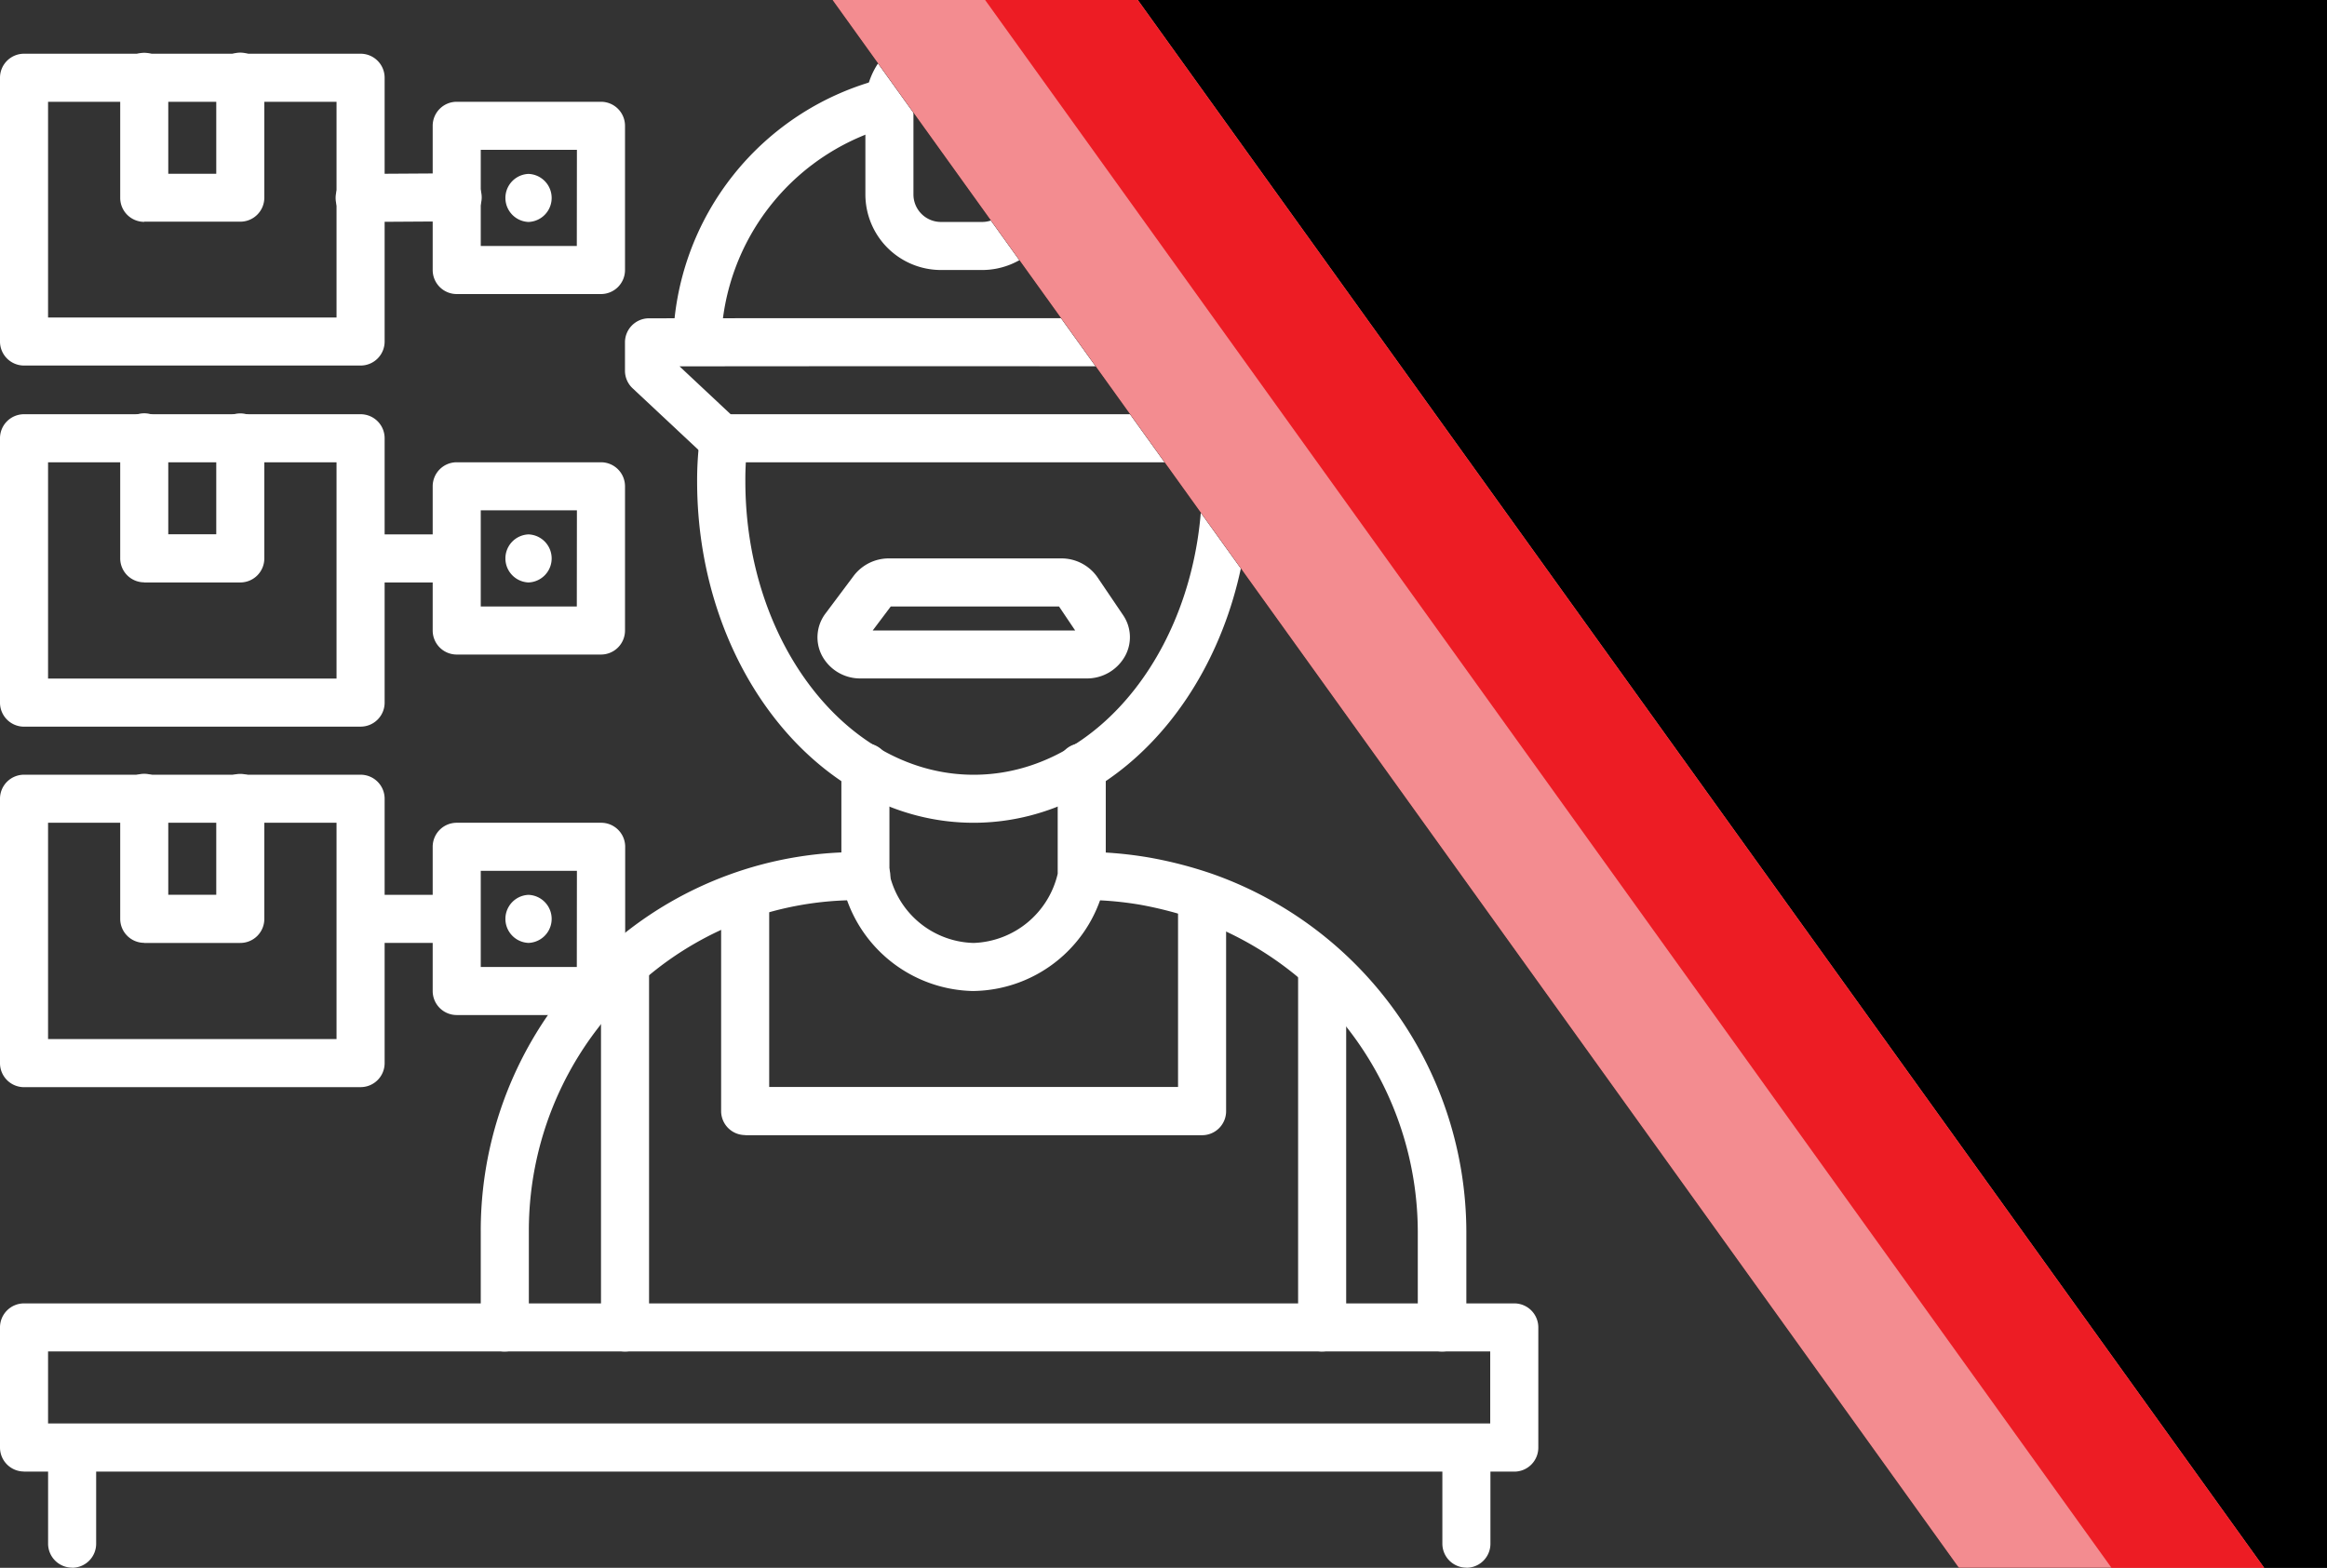
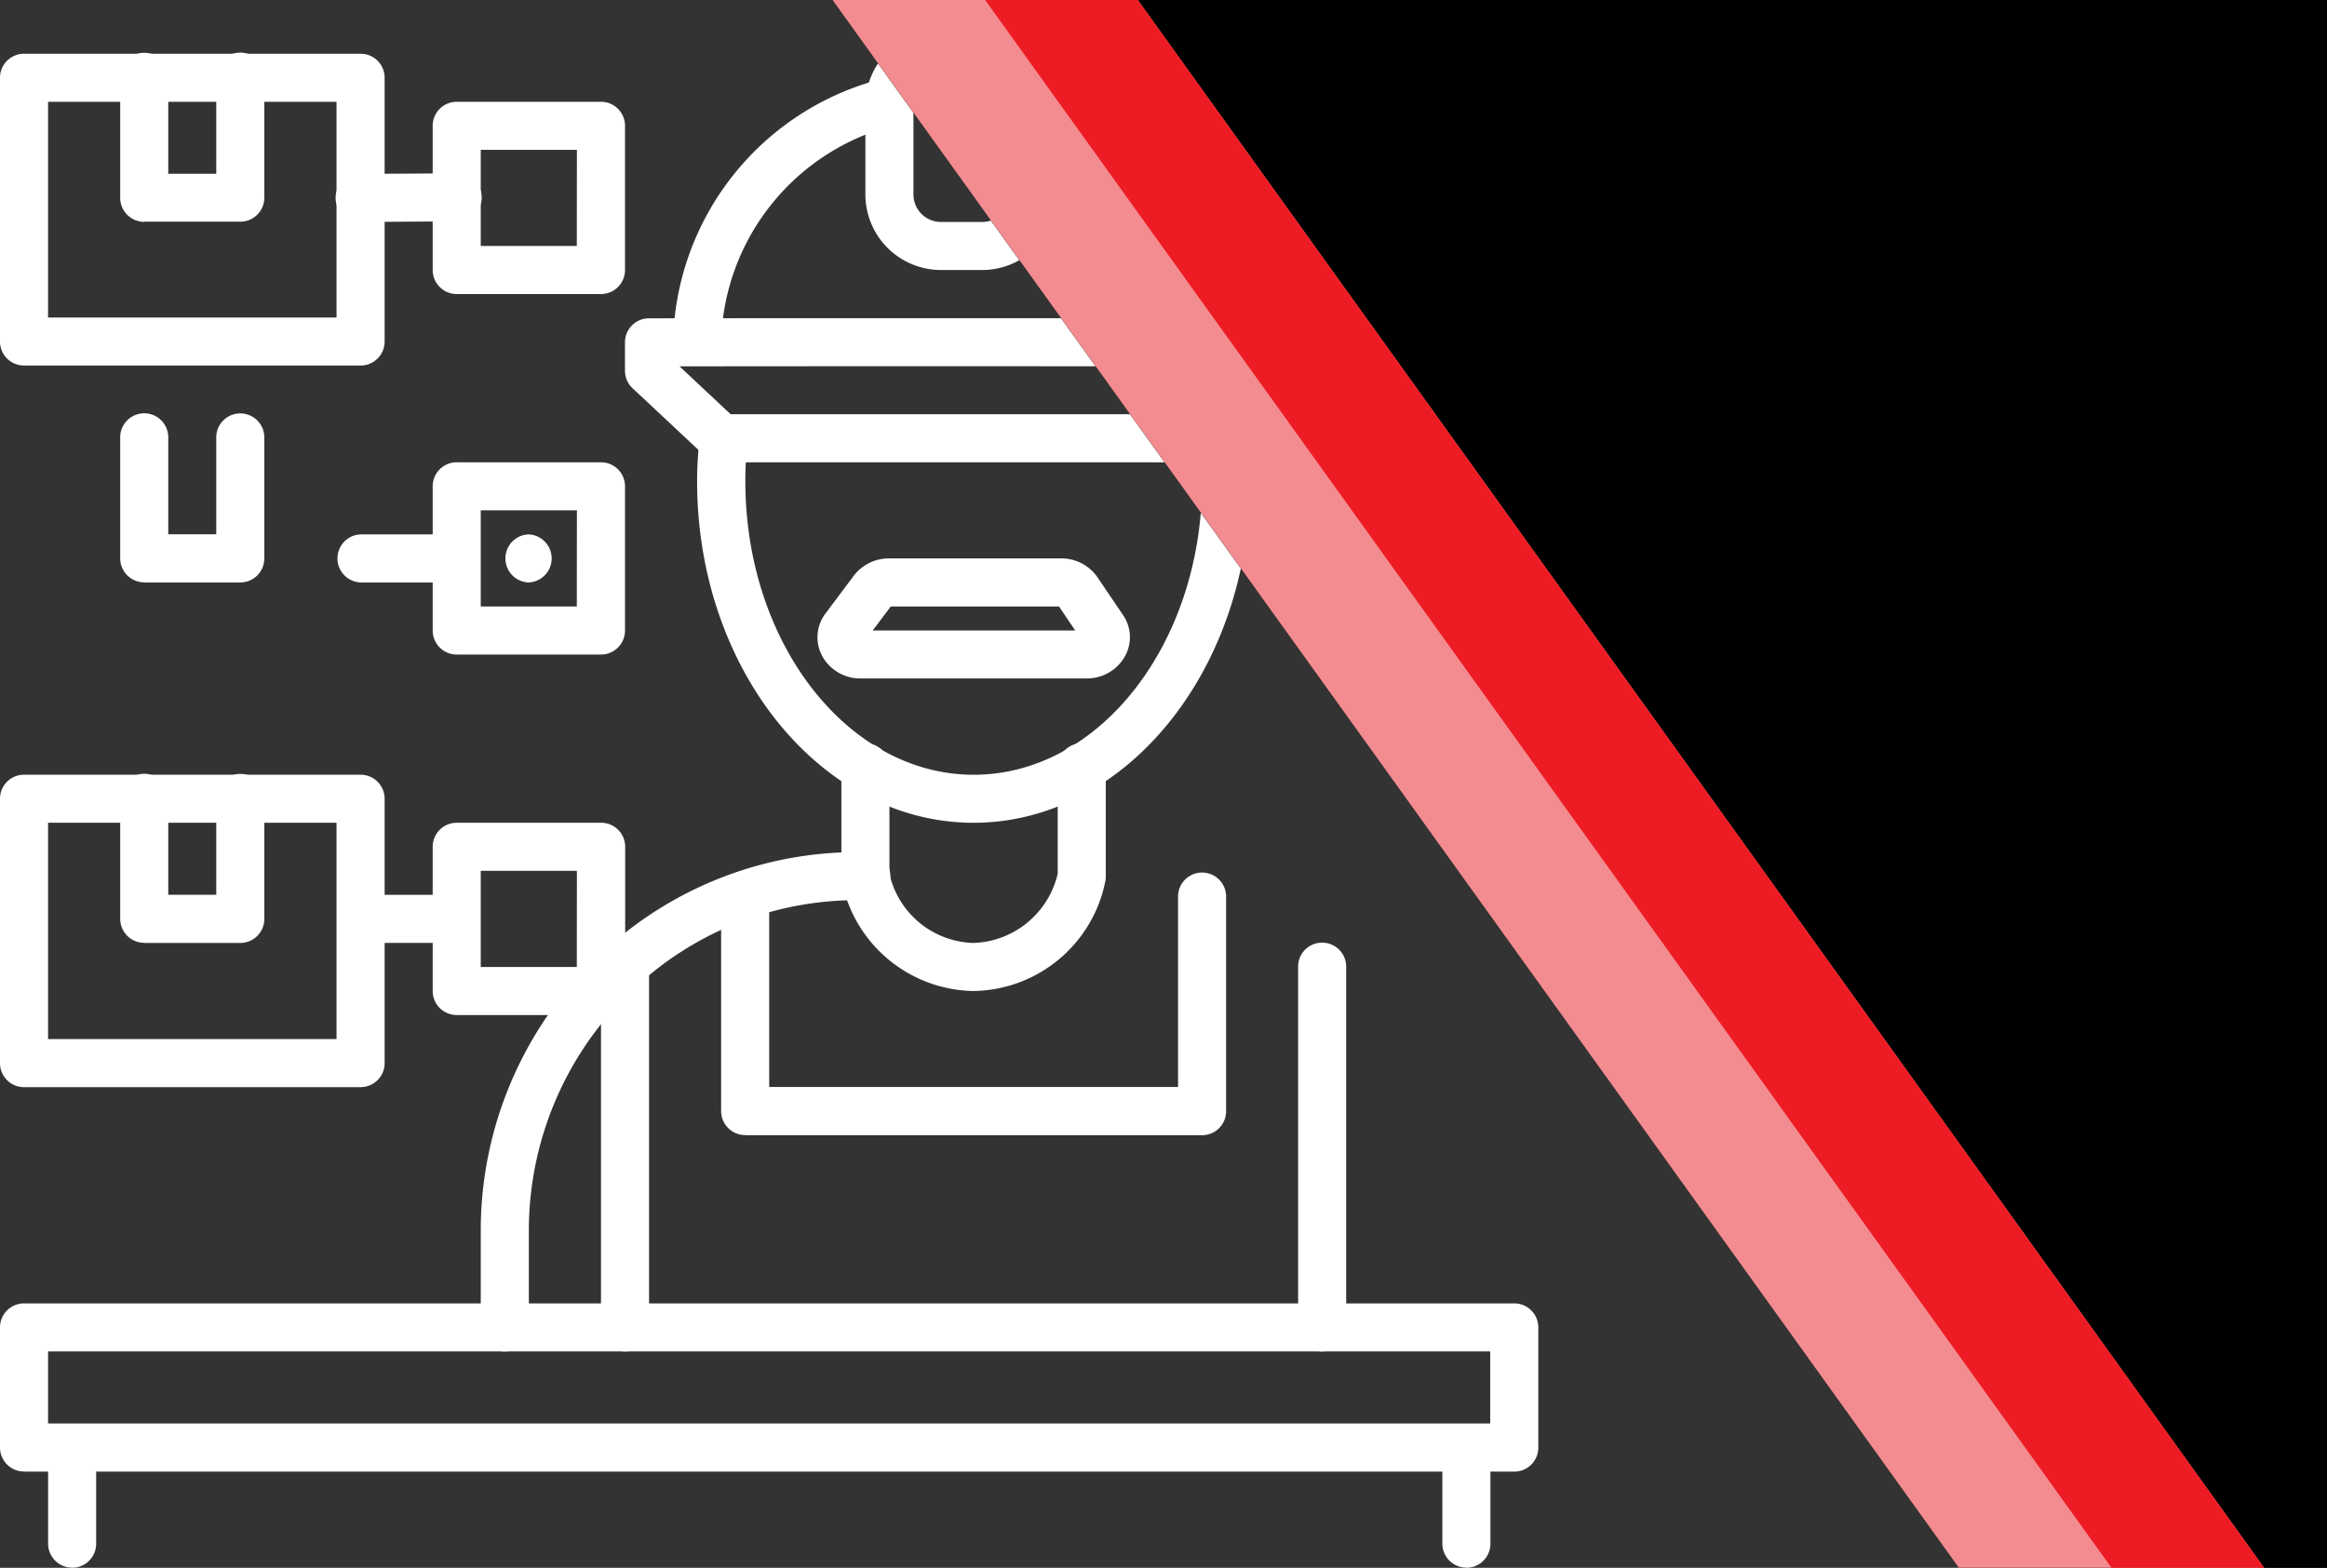
<svg xmlns="http://www.w3.org/2000/svg" width="65.896" height="44.408" viewBox="0 0 65.896 44.408">
  <rect x="0" y="0" width="65.896" height="44.408" fill="#333333" stroke="none" />
  <defs>
    <clipPath id="a">
      <rect width="65.896" height="44.408" fill="none" />
    </clipPath>
    <clipPath id="b">
      <rect width="101.192" height="44.408" transform="translate(0 0.001)" fill="#fff" stroke="#707070" stroke-width="1" />
    </clipPath>
  </defs>
  <g clip-path="url(#a)" style="isolation:isolate">
    <g transform="translate(-763.634 -1454.757)">
      <g transform="translate(763.634 1455.598)">
        <g transform="translate(13.614)">
-           <path d="M13.893,48.362a.68.68,0,0,0,.681-.681V44.958A10.776,10.776,0,0,0,7.4,34.841a11.785,11.785,0,0,0-1.835-.475v0a11.179,11.179,0,0,0-1.888-.156.681.681,0,0,0,0,1.361c.019,0,.028,0,.042,0a9.684,9.684,0,0,1,1.614.136h0a10.9,10.9,0,0,1,1.6.417,9.411,9.411,0,0,1,6.266,8.834v2.723a.68.68,0,0,0,.681.681Z" transform="translate(13.336 -10.922)" fill="#fff" />
          <path d="M27.681,48.365a.68.68,0,0,0,.681-.681v-2.73a9.385,9.385,0,0,1,3.363-7.211,9.221,9.221,0,0,1,5.946-2.162h.221a.681.681,0,1,0,0-1.361h-.221A10.592,10.592,0,0,0,30.849,36.7,10.745,10.745,0,0,0,27,44.955v2.73a.68.68,0,0,0,.681.681Z" transform="translate(-27 -10.925)" fill="#fff" />
          <path d="M21.755,36.721a3.863,3.863,0,0,0,3.716-3.087.7.7,0,0,0,.017-.153v-3.07a.681.681,0,1,0-1.361,0V33.4a2.537,2.537,0,0,1-2.376,1.96h-.01a2.508,2.508,0,0,1-2.379-1.96V30.411a.681.681,0,1,0-1.361,0v3.07a.7.7,0,0,0,.017.154,3.87,3.87,0,0,0,3.72,3.087Z" transform="translate(-7.789 -9.492)" fill="#fff" />
          <path d="M19.828,27.572c4.316,0,7.828-4.34,7.828-9.674a9.79,9.79,0,0,0-.08-1.309.681.681,0,1,0-1.349.182A8.406,8.406,0,0,1,26.3,17.9c0,4.584-2.9,8.312-6.467,8.312s-6.467-3.729-6.467-8.312a8.244,8.244,0,0,1,.069-1.125.681.681,0,1,0-1.349-.185A9.674,9.674,0,0,0,12,17.9C12,23.233,15.512,27.572,19.828,27.572Z" transform="translate(-5.873 -5.108)" fill="#fff" />
          <path d="M18.227,25.4h6.39a1.232,1.232,0,0,0,1.1-.642,1.108,1.108,0,0,0-.064-1.157l-.724-1.07A1.241,1.241,0,0,0,23.893,22H19.031a1.25,1.25,0,0,0-1,.489l-.8,1.069a1.118,1.118,0,0,0-.11,1.179A1.225,1.225,0,0,0,18.227,25.4ZM24.3,24.042H18.566l.512-.681h4.764Zm-5.271-.681Zm.088-.055Z" transform="translate(-7.467 -7.024)" fill="#fff" />
          <path d="M13.681,42.485H26.615A.68.68,0,0,0,27.3,41.8V35.7a.681.681,0,0,0-1.361,0v5.419H14.361V35.671a.681.681,0,0,0-1.361,0V41.8a.68.68,0,0,0,.681.681Z" transform="translate(-6.193 -11.171)" fill="#fff" />
          <path d="M8.681,49.556a.68.68,0,0,0,.681-.681V38.631a.681.681,0,0,0-1.361,0V48.876a.68.68,0,0,0,.681.681Z" transform="translate(15.145 -12.117)" fill="#fff" />
          <path d="M37.681,49.537a.68.68,0,0,0,.681-.681V38.57a.681.681,0,0,0-1.361,0V48.856a.68.68,0,0,0,.681.681Z" transform="translate(-33.596 -12.097)" fill="#fff" />
          <path d="M26.68,10.155a.68.68,0,0,0,.681-.681A6.5,6.5,0,0,1,32.3,3.338a.681.681,0,0,0-.355-1.315A7.861,7.861,0,0,0,26,9.475a.68.68,0,0,0,.681.681Z" transform="translate(-20.554 -0.638)" fill="#fff" />
          <path d="M17.808,10.155a.68.68,0,0,0,.681-.681c0-3.578-2.742-6.646-6.669-7.461a.681.681,0,1,0-.277,1.334c3.288.682,5.584,3.2,5.584,6.127a.68.68,0,0,0,.681.681Z" transform="translate(3.976 -0.638)" fill="#fff" />
          <path d="M11.723,16.084h14.3a.68.68,0,0,0,.464-.183L28.524,14a.68.68,0,0,0,.217-.5v-.813a.681.681,0,0,0-.68-.681l-3.645,0q-7.385-.008-14.737,0A.681.681,0,0,0,9,12.687v.8a.68.68,0,0,0,.215.5L11.258,15.9A.679.679,0,0,0,11.723,16.084ZM25.75,14.723H11.992l-1.447-1.356q6.919-.008,13.869,0l2.79,0Z" transform="translate(-4.916 -3.831)" fill="#fff" />
          <path d="M22.139,6.807h1.168a2.141,2.141,0,0,0,2.139-2.139V2.139A2.141,2.141,0,0,0,23.307,0H22.139A2.142,2.142,0,0,0,20,2.139V4.668A2.142,2.142,0,0,0,22.139,6.807Zm1.168-5.446a.778.778,0,0,1,.777.778V4.668a.778.778,0,0,1-.777.778H22.139a.779.779,0,0,1-.778-.778V2.139a.779.779,0,0,1,.778-.778Z" transform="translate(-9.108 0)" fill="#fff" />
        </g>
        <path d="M60.681,62.084a.68.68,0,0,0,.681-.681V58.681a.681.681,0,0,0-1.361,0V61.4a.68.68,0,0,0,.681.681Z" transform="translate(-58.639 -18.518)" fill="#fff" />
        <path d="M2.681,62.084a.68.68,0,0,0,.681-.681V58.681a.681.681,0,0,0-1.361,0V61.4a.68.68,0,0,0,.681.681Z" transform="translate(38.844 -18.518)" fill="#fff" />
        <path d="M.681,57.765h42.2a.68.68,0,0,0,.681-.681v-3.4A.68.68,0,0,0,42.886,53H.681A.68.68,0,0,0,0,53.681v3.4a.68.68,0,0,0,.681.681ZM42.2,56.4H1.361V54.361H42.2Z" transform="translate(0 -16.922)" fill="#fff" />
        <g transform="translate(0 0.681)">
          <g transform="translate(0 10.211)">
-             <path d="M48.681,24.849h9.53a.68.68,0,0,0,.681-.681V16.681A.68.68,0,0,0,58.211,16h-9.53a.68.68,0,0,0-.681.681v7.488a.68.68,0,0,0,.681.681Zm8.849-1.361H49.361V17.361H57.53Z" transform="translate(-48 -16)" fill="#fff" />
            <path d="M53.681,20.765H56.4a.68.68,0,0,0,.681-.681v-3.4a.681.681,0,1,0-1.361,0V19.4H54.361V16.681a.681.681,0,1,0-1.361,0v3.4a.68.68,0,0,0,.681.681Z" transform="translate(-49.596 -16)" fill="#fff" />
          </g>
          <path d="M48.681,9.832h9.53a.68.68,0,0,0,.681-.681V1.681A.68.68,0,0,0,58.211,1h-9.53A.68.68,0,0,0,48,1.681V9.151a.68.68,0,0,0,.681.681ZM57.53,8.471H49.361V2.361H57.53Z" transform="translate(-48 -1)" fill="#fff" />
          <path d="M53.681,5.757H56.4a.68.68,0,0,0,.681-.681v-3.4a.681.681,0,1,0-1.361,0V4.4H54.361V1.681a.681.681,0,1,0-1.361,0v3.4a.68.68,0,0,0,.681.681Z" transform="translate(-49.596 -1)" fill="#fff" />
          <path d="M38.681,23.446h4.084a.68.68,0,0,0,.681-.681V18.681A.68.68,0,0,0,42.765,18H38.681a.68.68,0,0,0-.681.681v4.084a.68.68,0,0,0,.681.681Zm3.4-1.361H39.361V19.361h2.723Z" transform="translate(-25.747 -6.428)" fill="#fff" />
          <path d="M38.681,8.446h4.084a.68.68,0,0,0,.681-.681V3.681A.68.68,0,0,0,42.765,3H38.681A.68.68,0,0,0,38,3.681V7.765a.68.68,0,0,0,.681.681Zm3.4-1.361H39.361V4.361h2.723Z" transform="translate(-25.747 -1.639)" fill="#fff" />
          <path d="M44.68,7.353h0l2.723-.017a.681.681,0,1,0,0-1.361h0l-2.723.017a.681.681,0,1,0,0,1.361Z" transform="translate(-34.469 -2.588)" fill="#fff" />
          <path d="M44.681,22.361H47.4A.681.681,0,0,0,47.4,21H44.681a.681.681,0,0,0,0,1.361Z" transform="translate(-34.47 -7.385)" fill="#fff" />
          <path d="M41.7,22.361A.681.681,0,0,0,41.7,21H41.7a.681.681,0,0,0,0,1.361Z" transform="translate(-26.733 -7.385)" fill="#fff" />
          <g transform="translate(0 20.422)">
            <path d="M48.681,39.849h9.53a.68.68,0,0,0,.681-.681V31.681A.68.68,0,0,0,58.211,31h-9.53a.68.68,0,0,0-.681.681v7.488a.68.68,0,0,0,.681.681Zm8.849-1.361H49.361V32.361H57.53Z" transform="translate(-48 -31)" fill="#fff" />
            <path d="M53.681,35.765H56.4a.68.68,0,0,0,.681-.681v-3.4a.681.681,0,1,0-1.361,0V34.4H54.361V31.681a.681.681,0,1,0-1.361,0v3.4a.68.68,0,0,0,.681.681Z" transform="translate(-49.596 -31)" fill="#fff" />
          </g>
          <path d="M38.681,38.446h4a.86.86,0,0,0,.77-.777V33.681A.68.68,0,0,0,42.765,33H38.681a.68.68,0,0,0-.681.681v4.084a.68.68,0,0,0,.681.681Zm3.4-1.361H39.361V34.361h2.723Z" transform="translate(-25.747 -11.217)" fill="#fff" />
          <path d="M44.681,37.361H47.4A.681.681,0,0,0,47.4,36H44.681a.681.681,0,0,0,0,1.361Z" transform="translate(-34.47 -12.175)" fill="#fff" />
-           <path d="M41.7,37.361A.681.681,0,0,0,41.7,36H41.7a.681.681,0,0,0,0,1.361Z" transform="translate(-26.733 -12.175)" fill="#fff" />
-           <path d="M41.7,7.361A.681.681,0,0,0,41.7,6H41.7a.681.681,0,0,0,0,1.361Z" transform="translate(-26.733 -2.596)" fill="#fff" />
        </g>
      </g>
      <g transform="translate(774.337 1454.756)" clip-path="url(#b)">
        <g transform="translate(7.555 -85.711)">
          <path d="M27.414,97.608l201.558,33.909L201.558,33.909,0,0Z" transform="translate(260.145 123.585) rotate(160)" />
          <path d="M27.414,97.608,35.07,98.9,7.656,1.288,0,0Z" transform="translate(66.78 159.249) rotate(160)" fill="#f38c90" />
          <path d="M27.414,97.608l3.828.644L3.828.644,0,0Z" transform="translate(66.78 159.249) rotate(160)" fill="#ed1c24" />
        </g>
      </g>
    </g>
  </g>
</svg>